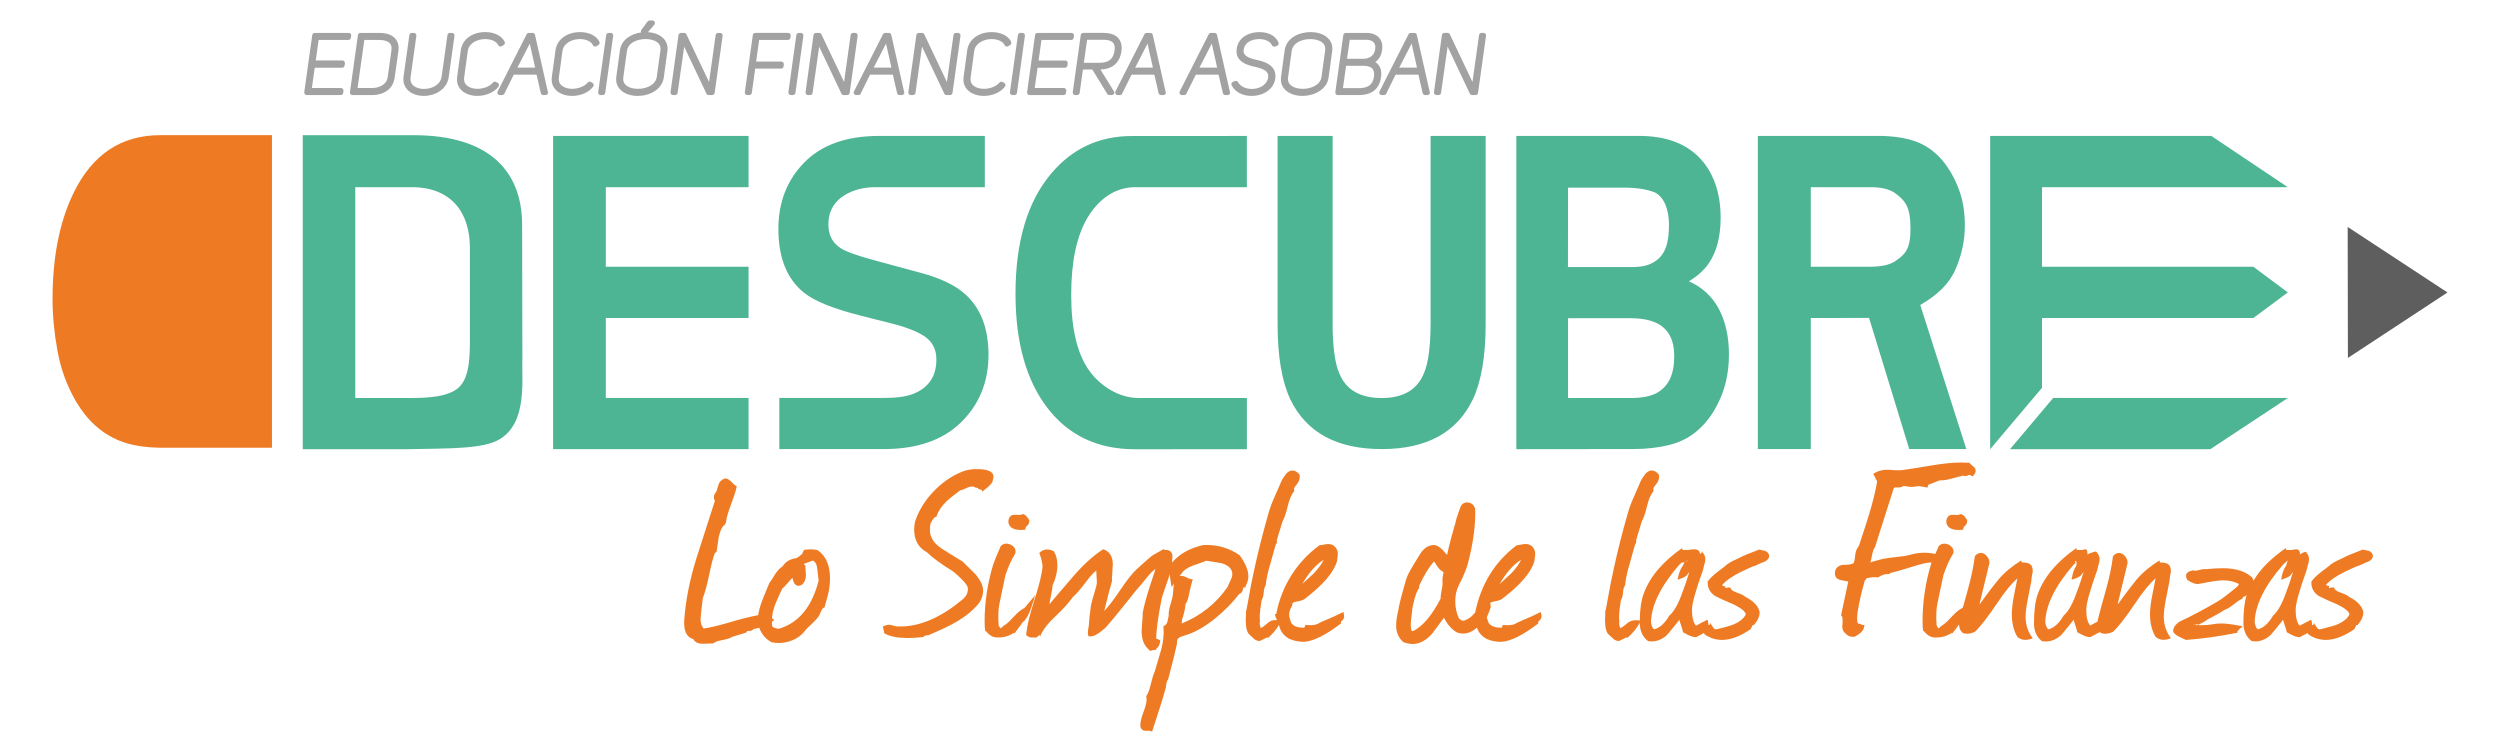
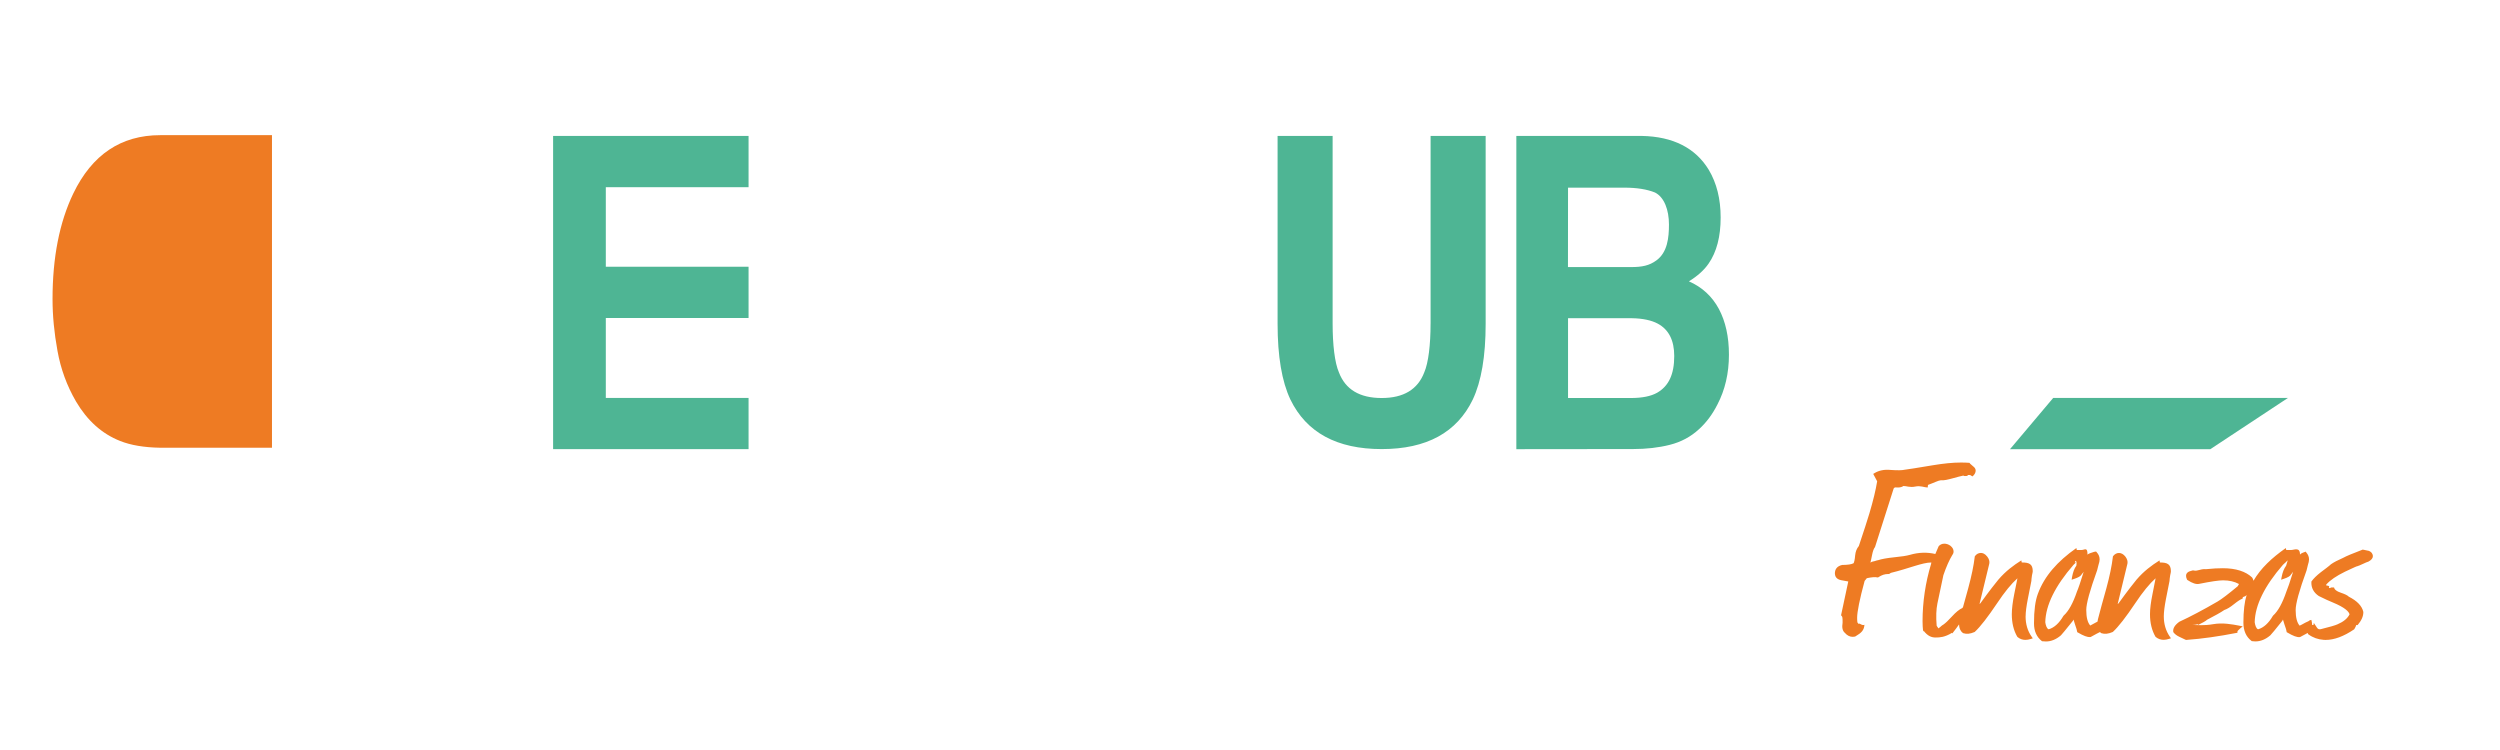
<svg xmlns="http://www.w3.org/2000/svg" width="200" height="60" viewBox="0 0 200 60">
  <g fill="#A2A2A2">
-     <path d="M27.87 3.196c.098 0 .183-.07.198-.168l.028-.16c.01-.06-.007-.12-.045-.164-.037-.045-.094-.07-.153-.07H25.18c-.1 0-.186.073-.2.172l-.64 4.57c-.007.058.01.116.05.16.036.044.092.07.15.07h2.72c.1 0 .188-.078.2-.18l.017-.163c.006-.057-.012-.114-.05-.156-.038-.043-.092-.067-.15-.067H24.95l.23-1.623h2.188c.1 0 .186-.074.2-.173l.024-.176c.008-.057-.01-.116-.047-.16-.038-.044-.094-.07-.153-.07H25.26l.23-1.643h2.38zM30.376 2.633h-1.542c-.1 0-.186.074-.2.173l-.638 4.57c-.008.058.01.116.048.16s.093.07.15.07h1.545c1.025 0 1.71-.52 1.833-1.392l.3-2.13c.057-.398-.03-.742-.247-.993-.26-.3-.693-.457-1.25-.457zm-.618 4.408h-1.152l.54-3.844h1.205c.39 0 .69.097.842.274.116.133.157.322.123.56l-.298 2.13c-.09.65-.735.88-1.26.88zM36.157 2.633h-.162c-.1 0-.186.074-.2.173l-.464 3.32c-.095.68-.797.988-1.407.988-.394 0-.74-.128-.927-.34-.135-.156-.187-.356-.152-.592l.465-3.32c.007-.058-.01-.116-.05-.16-.037-.044-.093-.07-.15-.07h-.162c-.1 0-.186.075-.2.174l-.464 3.32c-.055.392.042.743.278 1.015.293.34.784.532 1.344.532.882 0 1.847-.512 1.987-1.49l.465-3.32c.008-.06-.01-.117-.048-.16-.04-.044-.095-.07-.153-.07zM39.92 6.762c-.014-.057-.05-.106-.102-.134l-.132-.07c-.085-.047-.193-.025-.254.052-.254.325-.807.496-1.22.496-.4 0-.748-.127-.933-.34-.128-.145-.178-.33-.147-.55l.292-2.14c.083-.623.765-.95 1.394-.95.486 0 .903.194 1.038.483.025.05.07.09.126.107.056.016.116.008.165-.023l.15-.096c.087-.055.118-.166.074-.258-.23-.476-.822-.772-1.543-.772-1.056 0-1.847.584-1.966 1.454l-.29 2.14c-.05.38.042.718.273.983.292.335.782.528 1.344.528.7 0 1.35-.286 1.694-.746.034-.047.047-.108.035-.165zM42.8 2.79c-.02-.092-.1-.157-.197-.157h-.293c-.075 0-.145.042-.18.11l-2.315 4.57c-.032.063-.03.138.008.197.036.06.1.096.17.096h.175c.076 0 .145-.043.18-.112l.752-1.52h1.827l.337 1.476c.02.092.102.157.196.157h.186c.11 0 .2-.09.2-.202 0-.037-.01-.073-.027-.103L42.8 2.79zm-1.407 2.62l.987-1.92.432 1.92h-1.42zM47.95 3.34c-.275-.57-.978-.772-1.543-.772-1.057 0-1.847.584-1.967 1.454l-.293 2.14c-.05.38.044.72.275.983.292.335.784.528 1.347.528.695 0 1.342-.286 1.69-.746.034-.046.048-.106.035-.163-.012-.057-.048-.107-.1-.135l-.126-.072c-.088-.048-.196-.027-.257.052-.255.325-.81.496-1.223.496-.398 0-.747-.127-.932-.34-.127-.145-.177-.33-.148-.55l.29-2.14c.086-.623.765-.95 1.394-.95.487 0 .904.194 1.04.482.022.053.068.092.123.108.056.017.114.008.164-.022l.156-.096c.09-.053.12-.166.075-.258zM48.857 2.633h-.163c-.1 0-.186.074-.2.173l-.638 4.57c-.007.058.01.116.048.16s.094.07.152.07h.16c.1 0 .186-.075.2-.174l.64-4.57c.008-.06-.01-.117-.047-.16-.04-.044-.095-.07-.153-.07zM51.838 2.573l.51-.603c.05-.06.06-.144.028-.215-.033-.07-.104-.116-.182-.116h-.225c-.064 0-.124.03-.162.08l-.497.666c-.045.06-.052.14-.02.21-.794.11-1.58.57-1.697 1.435l-.29 2.116c-.05.374.044.71.274.975.306.35.83.553 1.442.553.934 0 1.95-.506 2.083-1.47l.29-2.117c.05-.37-.044-.704-.272-.966-.277-.32-.738-.513-1.282-.547zm-.8 4.533c-.448 0-.832-.135-1.028-.36-.128-.146-.177-.33-.147-.546l.29-2.114c.097-.702.86-.956 1.487-.96.465 0 .858.133 1.052.356.127.145.173.324.142.548l-.29 2.116c-.09.66-.844.96-1.506.96zM57.612 2.633h-.16c-.1 0-.186.074-.2.173l-.528 3.754-1.81-3.813c-.032-.07-.103-.114-.18-.114h-.254c-.1 0-.186.074-.2.173l-.638 4.57c-.008.058.01.116.048.16s.094.07.15.07h.17c.1 0 .187-.075.2-.174l.525-3.7 1.778 3.757c.033.07.104.114.18.114h.28c.1 0 .185-.074.2-.173l.638-4.57c.01-.058-.007-.116-.047-.16-.037-.042-.093-.067-.15-.067zM64.07 2.633h-.16c-.102 0-.187.074-.202.173l-.637 4.57c-.007.058.01.116.05.16.037.044.093.07.15.07h.162c.1 0 .186-.075.2-.174l.64-4.57c.007-.06-.01-.117-.048-.16-.04-.044-.094-.07-.153-.07zM63.033 3.196c.1 0 .185-.074.2-.174l.022-.16c.007-.058-.01-.117-.05-.16-.037-.044-.093-.07-.15-.07h-2.63c-.102 0-.187.075-.2.174l-.64 4.57c-.01.058.01.116.046.16.04.044.095.07.152.07h.162c.1 0 .185-.075.2-.174l.272-1.943h2.072c.104 0 .19-.08.2-.183l.016-.162c.005-.056-.014-.112-.05-.154-.04-.04-.094-.065-.15-.065H60.49l.243-1.73h2.3zM68.562 2.702c-.037-.044-.093-.07-.15-.07h-.162c-.1 0-.186.075-.2.174l-.525 3.754-1.81-3.812c-.033-.07-.104-.114-.182-.114h-.253c-.1 0-.186.074-.2.173l-.637 4.57c-.007.058.01.116.05.16.037.044.092.07.15.07h.165c.1 0 .186-.075.2-.174l.526-3.7 1.78 3.758c.032.07.103.116.18.116h.28c.1 0 .185-.074.2-.173l.638-4.57c.006-.06-.01-.117-.05-.16zM71.303 2.79c-.02-.092-.102-.157-.196-.157h-.29c-.076 0-.146.042-.18.11l-2.32 4.57c-.032.063-.03.138.008.197.036.06.1.096.172.096h.176c.076 0 .145-.044.18-.112l.75-1.52h1.826l.34 1.476c.02.09.1.156.194.156h.182c.112 0 .202-.09.202-.202 0-.037-.01-.073-.028-.102L71.303 2.79zm-1.41 2.62l.99-1.922.43 1.922h-1.42zM76.638 2.633h-.16c-.1 0-.186.074-.2.173l-.526 3.754-1.81-3.813c-.033-.07-.104-.114-.18-.114h-.253c-.1 0-.186.074-.2.173l-.64 4.57c-.007.058.01.116.05.16.037.044.093.07.15.07h.168c.1 0 .186-.075.2-.174l.523-3.7 1.782 3.758c.032.07.103.115.18.115H76c.1 0 .186-.074.2-.173l.64-4.57c.006-.06-.01-.117-.05-.16-.037-.044-.093-.07-.152-.07zM80.89 3.34c-.276-.57-.978-.772-1.544-.772-1.056 0-1.847.584-1.97 1.454l-.288 2.14c-.05.38.042.72.274.984.293.335.783.527 1.346.527.698 0 1.346-.286 1.69-.746.036-.046.048-.105.036-.163-.012-.057-.048-.106-.1-.134l-.126-.07c-.087-.05-.197-.027-.258.05-.254.325-.808.496-1.225.496-.4 0-.748-.127-.933-.34-.127-.146-.176-.33-.144-.55l.292-2.14c.085-.623.765-.95 1.393-.95.488 0 .905.194 1.037.482.024.052.07.092.126.108.053.017.114.008.164-.022l.155-.096c.087-.053.12-.165.074-.258zM81.794 2.633h-.16c-.102 0-.186.074-.2.173l-.64 4.57c-.007.058.01.116.05.16.037.044.093.07.15.07h.163c.1 0 .186-.075.2-.174l.636-4.57c.007-.06-.01-.117-.05-.16-.037-.044-.09-.07-.15-.07zM85.694 3.196c.1 0 .182-.07.2-.168l.027-.16c.01-.06-.006-.12-.046-.164-.037-.045-.094-.07-.153-.07h-2.718c-.1 0-.186.073-.2.172l-.636 4.57c-.008.058.01.116.047.16.04.044.094.07.152.07h2.718c.102 0 .188-.078.2-.18l.02-.16c.007-.058-.012-.115-.05-.158-.04-.043-.094-.067-.15-.067h-2.328l.23-1.622h2.187c.1 0 .184-.073.2-.172l.024-.176c.01-.058-.008-.117-.046-.16-.038-.045-.094-.07-.152-.07h-2.132l.23-1.644h2.378zM89.716 4.097c.054-.446-.032-.8-.255-1.05-.243-.275-.644-.415-1.188-.415H86.66c-.1 0-.187.074-.2.173l-.64 4.57c-.007.058.01.116.05.16.036.044.092.07.15.07h.154c.1 0 .186-.075.2-.175l.26-1.865h.752l1.193 1.943c.035.06.1.096.17.096h.198c.11 0 .202-.09.202-.202 0-.06-.026-.114-.068-.15l-1.044-1.69c.967-.033 1.546-.537 1.678-1.465zm-1.773.926h-1.235l.26-1.84h1.34c.355 0 .603.08.737.235.12.136.16.35.12.63-.1.683-.465.975-1.222.975zM92.22 2.79c-.02-.092-.102-.157-.196-.157h-.29c-.075 0-.145.042-.18.11l-2.317 4.57c-.032.063-.028.138.008.197.036.06.102.096.17.096h.176c.077 0 .148-.043.18-.112l.754-1.52h1.824l.337 1.476c.022.092.104.157.197.157h.184c.112 0 .202-.09.202-.202 0-.037-.01-.073-.03-.103L92.222 2.79zm-1.406 2.62l.988-1.92.43 1.92h-1.418zM97.363 2.79c-.022-.092-.103-.157-.197-.157h-.29c-.076 0-.146.042-.18.11l-2.316 4.57c-.032.063-.03.138.008.197.036.06.1.096.17.096h.174c.076 0 .146-.043.18-.112l.752-1.52h1.823l.343 1.476c.02.09.1.156.195.156h.183c.11 0 .202-.09.202-.202 0-.037-.012-.073-.03-.103l-1.017-4.51zm-1.41 2.62l.99-1.922.428 1.922h-1.418zM100.77 2.568c-.978 0-1.695.502-1.825 1.276-.213 1.147.993 1.403 1.445 1.5.89.2 1.154.44 1.05.943-.17.61-.805.828-1.296.828-.502 0-.91-.202-1.096-.54-.048-.093-.158-.13-.252-.093l-.163.066c-.053.02-.092.064-.113.117-.02.053-.014.112.012.163.277.53.868.844 1.58.844.97 0 1.732-.52 1.895-1.29.07-.34.026-.638-.136-.884-.29-.445-.902-.615-1.336-.705-.518-.106-.847-.263-.978-.466-.072-.11-.09-.242-.052-.406.15-.736.987-.794 1.24-.794.382 0 .846.128 1.006.487.04.096.152.143.252.108l.16-.057c.053-.02.096-.06.117-.11.02-.052.02-.11-.002-.162-.238-.53-.772-.822-1.508-.822zM104.853 2.568c-.935 0-1.94.453-2.08 1.464l-.29 2.114c-.05.373.044.71.273.974.306.35.832.553 1.442.553.935 0 1.953-.505 2.088-1.47l.29-2.117c.05-.37-.045-.704-.273-.966-.307-.35-.835-.552-1.45-.552zm-.634 4.538c-.447 0-.833-.135-1.03-.36-.126-.145-.175-.33-.145-.545l.29-2.113c.097-.702.86-.956 1.484-.96.464 0 .856.133 1.052.356.126.145.172.324.142.55l-.29 2.113c-.09.66-.844.96-1.505.96zM110.025 4.96c.318-.223.483-.532.546-.99.056-.375-.025-.7-.232-.94-.222-.257-.58-.397-1.006-.397h-1.668c-.1 0-.187.074-.2.173l-.64 4.57c-.01.058.008.116.046.16s.094.07.15.07h1.67c1.04 0 1.64-.467 1.785-1.39.093-.582-.06-1.003-.45-1.255zm-1.31 2.092h-1.28l.252-1.79h1.353c.368 0 .622.08.76.24.118.14.157.357.113.65-.082.605-.46.9-1.198.9zm.6-3.868c.26 0 .468.076.588.214.108.126.147.302.115.525-.1.68-.655.782-.976.782h-1.278l.215-1.52h1.335zM113.346 2.79c-.022-.092-.102-.157-.196-.157h-.29c-.077 0-.146.042-.18.11l-2.318 4.57c-.032.063-.03.138.008.197.036.06.1.096.172.096h.176c.076 0 .146-.044.18-.112l.75-1.52h1.827l.338 1.476c.02.092.103.157.196.157h.185c.11 0 .2-.09.2-.202 0-.037-.01-.073-.027-.103l-1.022-4.512zm-1.408 2.62l.99-1.92.432 1.92h-1.422zM118.837 2.702c-.038-.044-.095-.07-.15-.07h-.164c-.1 0-.186.075-.2.174l-.525 3.753-1.81-3.813c-.034-.07-.103-.114-.18-.114h-.255c-.1 0-.186.074-.2.173l-.637 4.57c-.008.058.01.116.05.16.036.044.093.07.15.07h.17c.1 0 .183-.075.198-.174l.525-3.7 1.776 3.758c.033.07.104.115.183.115h.276c.1 0 .186-.074.2-.173l.638-4.57c.01-.058-.008-.116-.047-.16z" />
-   </g>
+     </g>
  <path fill="#EE7B23" d="M5.863 15.48c-1.11 2.307-1.66 5.124-1.66 8.447 0 1.312.13 2.694.395 4.14.26 1.45.754 2.795 1.476 4.04.902 1.535 2.078 2.595 3.534 3.17.854.34 1.92.52 3.21.542h8.94V10.813h-8.94c-3.135 0-5.453 1.555-6.955 4.666z" />
  <path fill="#4EB594" d="M114.445 25.893c0 1.675-.17 3.127-.505 3.9-.523 1.366-1.658 2.048-3.405 2.048-1.758 0-2.9-.68-3.42-2.048-.338-.77-.505-2.224-.505-3.9V10.876h-4.403v15.03c0 2.592.34 4.61 1.024 6.054 1.284 2.645 3.72 3.967 7.305 3.967 3.584 0 6.014-1.322 7.288-3.968.682-1.445 1.028-3.463 1.028-6.056v-15.03h-4.405v15.02zM135.112 22.508c.697-.43 1.225-.906 1.58-1.426.64-.927.96-2.153.96-3.683 0-1.482-.318-2.755-.952-3.815-1.053-1.733-2.845-2.666-5.373-2.71h-10.02v25.06l9.343-.01c1.05 0 2.03-.11 2.93-.337.898-.224 1.682-.644 2.344-1.256.584-.53 1.075-1.19 1.467-1.966.616-1.177.924-2.508.924-3.99 0-1.435-.27-2.657-.806-3.663-.542-1.006-1.338-1.74-2.396-2.205zm-9.67-7.496h4.51c.992 0 1.81.13 2.45.39.74.375 1.115 1.395 1.115 2.558 0 1.052-.118 2.232-1.01 2.876-.565.41-1.13.53-2.03.53h-5.04l.006-6.354zm7.135 16.404c-.5.282-1.203.425-2.102.425h-5.032v-6.384h5.1c.89.013 1.584.17 2.076.433.877.47 1.32 1.333 1.32 2.59 0 1.487-.454 2.41-1.363 2.936zM44.248 35.928h15.637v-4.094h-11.42V25.44h11.42v-4.1h-11.42v-6.365h11.42v-4.1H44.248" />
-   <path fill="#5E5E5E" d="M187.814 18.155l.018 10.48 7.966-5.237" />
-   <path fill="#4EB594" d="M156.44 21.547c.5-1.15.748-2.314.748-3.503 0-.985-.13-1.86-.386-2.63-.254-.768-.604-1.47-1.043-2.102-.53-.77-1.177-1.354-1.942-1.75-.764-.395-1.853-.653-3.268-.688h-9.92v25.053h4.235V25.44l4.662-.005 3.214 10.492h4.567l-3.687-11.53c1.363-.777 2.324-1.7 2.82-2.85zm-4.832-.648c-.464.308-1.135.44-2.06.44h-4.685v-6.365h4.78c.89 0 1.56.17 2.005.506.792.597 1.19 1.087 1.19 2.824 0 1.61-.408 2.048-1.23 2.595zM73.654 21.825l-3.632-.982c-1.403-.374-2.317-.702-2.75-.98-.67-.417-1.002-1.053-1.002-1.9 0-.92.337-1.638 1.016-2.155.683-.515 1.603-.834 2.743-.834h8.758v-4.1H70.31c-2.638 0-4.633.747-5.995 2.152-1.364 1.405-2.045 3.17-2.045 5.29 0 2.327.696 4.037 2.09 5.13.822.655 2.332 1.258 4.536 1.817l2.24.565c1.31.322 2.267.69 2.868 1.11.605.427.907 1.033.907 1.814 0 1.344-.614 2.262-1.846 2.755-.65.255-1.468.33-2.51.33h-8.21v4.09H70.7c2.663 0 4.73-.716 6.186-2.144 1.46-1.432 2.194-3.233 2.194-5.398 0-2.112-.618-3.727-1.852-4.838-.793-.722-1.986-1.295-3.574-1.722zM33.07 10.814h-8.85v25.124l8.33-.002c3.444-.067 6.124-.007 7.44-.806 2.233-1.358 1.73-4.772 1.8-6.496 0 0-.02-9.304-.02-10.64.002-4.098-2.404-7.18-8.7-7.18zm4.522 16.114c0 1.484 0 3.132-.81 3.99-.81.856-2.662.92-3.85.92h-4.51V14.974h4.51c3.21 0 4.66 2.078 4.66 4.842v7.11zM84.135 13.835c-1.93 2.26-2.895 5.484-2.895 9.665 0 3.865.848 6.908 2.546 9.125 1.698 2.21 4.03 3.315 7 3.315 2.395 0 8.965-.004 8.965-.004v-4.098h-8.695c-1.454 0-2.997-.886-3.943-2.223-.944-1.338-1.417-3.347-1.417-6.034 0-2.683.45-4.758 1.342-6.228.898-1.466 2.213-2.376 3.762-2.376h8.95v-4.1s-5.734.005-9.204.005c-2.593 0-4.732.986-6.41 2.955zM163.362 31.023V25.44h16.908l2.756-2.046-2.756-2.054h-16.908v-6.365h19.664l-6.12-4.1h-17.693v25.062" />
  <path fill="#4EB594" d="M160.798 35.937h16.024l6.21-4.1h-18.778" />
  <g fill="#EE7B23">
-     <path d="M65.45 44.038l-.034-.017c-.236-.076-.54-.095-1.013-.047l-.055.005-.033.045c-.082.11-.126.203-.134.282-.356.332-.514.362-.57.367l-.026-.005-.025.006c-.43.09-.753.307-.96.642-.21.126-.412.34-.605.64-.18.315-.334.55-.446.683l-.218.525c-.154.388-.278.697-.374.93-.152.402-.244.768-.308 1.123-.628.112-1.408.308-2.366.595-.84.248-1.508.404-1.99.467-.204-.217-.28-.55-.23-.99.066-.657.127-1.183.166-1.452.168-.416.336-1.032.5-1.832.173-.834.316-1.39.45-1.743l.145-.12.178-1.19c.108-.464.24-.772.398-.903l.1-.08v-.017c0-.065.108-.153.084-.245.048-.333.19-.79.4-1.357.23-.613.377-1.058.437-1.36l.02-.082-.07-.046c-.114-.075-.148-.104-.15-.104l-.023-.033c-.384-.405-.56-.452-.66-.452l-.037.005c-.27.082-.45.254-.52.494-.093.295-.146.466-.168.545-.137.16-.207.32-.207.476 0 .1.03.186.09.256-.66 2.048-1.153 3.59-1.485 4.624-.524 1.694-.85 3.32-.965 4.833-.077.925.164 1.47.716 1.625.1.18.307.368.743.368.262 0 .536-.008.815-.023l.04-.003.03-.024c.088-.07.28-.17.71-.247.373-.07.634-.155.795-.262.853-.25 1.015-.307 1.063-.325l.043-.018.02-.042c.038-.075.073-.08.065-.082l.268-.002c.063-.014.152-.053.235-.156.135-.01.287-.05.447-.1.207.546.542.938 1.003 1.164l.033.01c.18.034.365.05.552.05.06 0 .118 0 .183-.005.88-.09 1.556-.468 1.994-1.102.48-.437.8-.764.964-.986.024-.023.064-.062.226-.457.06-.146.135-.24.22-.28l.052-.025.016-.054c.214-.74.33-1.208.363-1.475.04-.278.058-.538.058-.79 0-1.03-.32-1.777-.95-2.222zm-3.688 5.43c.018-.29.07-.584.177-.89.012-.065.1-.338.634-1.476.11-.09.285-.272.52-.547.128-.157.23-.258.31-.324.046.266.16.633.47.633l.044-.003c.084-.016.173-.05.257-.1l.025-.02c.184-.187.277-.43.277-.73-.017-.308-.032-.54-.044-.704l-.003-.04-.13-.154.743-.27c.18.103.287.28.324.536.04.314.084.67.125 1.065-.526 2.094-1.597 3.392-3.185 3.857-.258-.023-.438-.088-.523-.187-.02-.12-.026-.25-.03-.385.015-.01.028-.015.043-.024l.158-.096-.193-.14zM74.836 41.356l.068-.014.024-.065c.15-.414.414-.803.78-1.155.188-.187.567-.493 1.1-.888.13-.023.306-.09.538-.203.273-.132.437-.102.525-.102.055 0 .106.072.154.072h.002c.22 0 .36.257.503.162l.052.17.147-.124c.354-.262.573-.483.667-.662l.015-.062c0-.023.014-.084.03-.15.024-.088.037-.155.037-.2 0-.605-1.015-.605-1.348-.605-.435 0-.826.067-1.16.204-.863.356-1.638.895-2.304 1.602-.675.707-1.166 1.508-1.463 2.394-.047.217-.07.425-.07.62 0 .854.34 1.47 1.013 1.825.47.454 1.184.978 2.11 1.546.863.72 1.108 1.09 1.16 1.26.066.375-.083.708-.457 1.016-1.703 1.405-3.35 2.118-4.895 2.118l-.244-.003c-.08.01-.188-.005-.323-.05-.17-.057-.29-.083-.376-.083-.116 0-.246.032-.398.1l-.094.04.12.55.05.027c.43.23 1.046.346 1.83.346.325 0 .708-.022 1.17-.07l.037-.003.03-.023c.12-.096.242-.133.365-.125l.033.003.03-.013c1.02-.437 1.76-.792 2.2-1.056.798-.46 1.428-.985 1.88-1.575.184-.313.277-.62.277-.915 0-.395-.2-.834-.605-1.315-.044-.042-.378-.375-1.027-1.02-.91-.55-1.44-.88-1.72-1.07-.61-.41-.906-.892-.906-1.468 0-.162.02-.344.053-.513.22-.456.355-.516.39-.524zM81.655 42.396c.083 0 .173-.004.27-.012l.09-.008.02-.088c.026-.106.046-.146.04-.147l.08-.054c.142-.143.206-.294.19-.45l-.02-.053c-.152-.25-.29-.39-.435-.444l-.043-.017-.043.016c-.103.036-.184.056-.235.056-.313-.013-.464-.018-.577.008-.147.056-.323.196-.322.567.035.287.234.626.985.626zM82.818 47.618l-.872 1.028c-.243.112-.52.34-.824.673-.3.326-.526.54-.688.65-.046.02-.118.065-.268.204-.06.057-.1.085-.123.1-.092-.12-.132-.198-.15-.24-.054-.705-.03-1.298.067-1.76l.474-2.258c.236-.693.475-1.228.728-1.63.057-.08.086-.17.086-.268 0-.173-.08-.32-.245-.454-.326-.24-.717-.23-.934.02l-.02.03c-.328.744-.522 1.22-.595 1.458-.454 1.49-.685 3.024-.685 4.557 0 .257.016.527.047.802l.004.033.02-.122c.348.46.664.557.97.557h.037c.29 0 .708-.02 1.28-.372l.034.043c.322-.43.523-.68.65-.89.295-.206.56-.704.833-1.603l.175-.56zm-2.972 3.552v.004-.004z" />
-     <path d="M99.184 44.438l-.03-.03c-.785-.54-1.673-.812-2.64-.812-.078 0-.155.002-.255.008-1.11.25-1.94.734-2.503 1.412.03-.256.05-.507.03-.733l-.005.072c-.13-.378-.398-.355-.6-.355h-.033l-.03-.085c-.49.284-.816.436-1 .576-.118.102-.48.405-1.162 1.025-.342.312-.808.893-1.383 1.755-.478.712-.884 1.238-1.234 1.61.257-1.067.46-1.845.616-2.365l.007-.025-.002-.025c-.013-.153-.006-.37.023-.634.027-.352.042-.577.042-.683 0-.61-.24-1.01-.712-1.19l-.06-.024-.053.037c-.795.53-1.59 1.26-2.363 2.164-.848.98-1.456 1.69-1.88 2.204.014-.162.047-.354.1-.576.09-.412.138-.71.142-.907.26-.575.393-1.122.393-1.623 0-.46-.095-.836-.282-1.117l-.02-.03-.033-.015c-.41-.182-.768-.144-1.05.105l-.066.058.032.08c.127.33.206.672.233.995-.044.577-.263 1.48-.65 2.683-.367 1.13-.588 2.05-.66 2.735l-.007.072.06.057c.122.087.256.146.398.146h.328c.05 0 .09-.03.245-.18.01-.01.02-.024.026-.03l.063.107.103-.213c.208-.42.588-.887 1.128-1.386.622-.588 1.087-1.104 1.386-1.535.244-.202.583-.592 1.035-1.19.32-.433.602-.748.843-.94.002.047.003.095.003.142 0 .062.004.19.02.38.014.187.024.336.024.44-.018.193-.052.354-.106.497-.213.706-.332 1.142-.376 1.378-.103.774-.15 1.23-.15 1.435 0 .066-.05.345-.065.437-.034.195-.033.35.003.474l.02.074.078.014c.268.047.647-.138 1.147-.572.132-.102.374-.37.785-.872.774-.946 1.385-1.704 1.81-2.244.197-.212.484-.554.902-1.078.173-.228.385-.435.63-.615.004 0 .006-.002.01-.003-.115.37-.276.863-.478 1.46-.253.798-.435 1.472-.544 2.03 0 .18-.014.437-.04.74-.03.32-.046.584-.046.767 0 .632.19 1.118.568 1.447l.057.05.07.06c.364-.14.428-.074.415-.074h.038l.03-.11c.164-.107.26-.315.297-.544l.015-.118-.09-.05c-.092-.04-.166-.072-.232-.087-.01-.585.13-1.637.418-3.127.018-.117.134-.52.584-1.774.03-.093.04-.174.064-.264.024.182.057.412.107.724l.05.317.178-.268c.005-.01.01-.018.017-.025-.012.057-.02.117-.026.18-.067.725-.067.764-.066.764-.017.127-.087.406-.192.76-.106.34-.152.627-.138.88-.042.172-.077.334-.104.48-.05.167-.125.27-.233.31l-.086.034.008.093c.044.577-.02 1.188-.19 1.81l-.515 1.75c-.092.173-.196.504-.318 1.014-.097.42-.208.72-.33.897l-.03.042.01.05c.013.08.02.16.02.24 0 .212-.085.547-.252.994-.182.47-.266.852-.25 1.132l.006.033c.095.283.275.327.424.324.275 0 .36.007.388.012l.12.063.047-.14c.5-1.503.852-2.638 1.052-3.392.053-.468.13-.593.162-.625l.023-.023.008-.03c.33-1.23.565-2.18.702-2.823l.004-.02v-.02c-.033-.284.078-.392.167-.45.07-.05.25-.12.527-.203.72-.21 1.52-.667 2.382-1.356.77-.638 1.39-1.27 1.895-1.933.17-.055.237-.168.265-.257.03-.093.052-.146.072-.27.005-.028.007.002.075.002h.073l.036-.11c.143-.253.214-.54.214-.803 0-.45-.222-1.006-.68-1.65zm-3.732.802c.716-.243.96-.337 1.054-.382.39.057.792.123 1.188.188.6.174.892.47.892.904 0 .125-.054.297-.162.512-.118.24-.178.38-.2.466-.917 1.34-2.158 2.333-3.69 2.954.02-.12.027-.218.022-.288.18-.535.272-.948.28-1.26.136-.17.235-.466.304-.89.12-.53.197-.84.237-.947l.05-.133-.138-.033c-.137-.03-.207-.06-.23-.072-.294-.167-.522-.224-.7-.175.16-.174.217-.257.242-.308.163-.206.45-.386.85-.535zM107.465 48.956l-.14.072c-.916.468-1.554.66-1.934.894-.39.153-.697.078-.913.078h-.042l-.088.22c-.486-.01-.83-.083-1.05-.382-.133-.37-.16-.492-.162-.572-.024-.25.052-.506.227-.8l.02-.025-.002-.033c-.01-.11.014-.217.225-.256.41-.073.663-.15.775-.24 1.475-1.135 2.317-2.113 2.582-3.02.013-.176.034-.35.066-.553 0-.268-.092-.483-.274-.64-.18-.154-.418-.21-.682-.158-.28.042-.452.072-.508.085l-.047.022c-1.752 1.31-2.965 3.15-3.42 5.47l-.097.015v.018c0 .168.125.317.144.457-.242-.008-.4.02-.54.1-.058.025-.132.092-.446.347-.11.094-.206.158-.303.19-.104-.298-.084-.45-.064-.518l.013-.03-.006-.033c-.038-.16-.044-.575.13-1.648.088-.126.144-.33.17-.62.024-.323.09-.47.14-.535l.02-.028.005-.036c.038-.443.152-.986.34-1.613.29-1.026.42-1.48.453-1.61.113-.13.114-.256.084-.352.213-.704.37-1.214.458-1.504.137-.227.277-.64.43-1.26.12-.51.282-.89.477-1.13l.04-.05-.017-.062c-.032-.116.016-.24.148-.384.24-.274.34-.553.292-.828l-.006-.033-.02-.027c-.358-.42-.77-.384-1.07-.015-.23.304-.37.545-.424.715-.02.032-.102.222-.443 1.013-.242.53-.416.994-.53 1.417-.452 1.583-.836 3.1-1.14 4.507-.157.688-.32 1.532-.502 2.583-.1.597-.14.686-.14.69l-.012.043c-.015.27-.023.518-.023.73 0 .465.062.8.197 1.03.04.057.207.22.517.496.136.084.262.126.374.126.075 0 .18-.08.346-.148.147-.063.236-.128.285-.128h.048l.035.02c.344-.306.62-.634.86-1.024.03.125.06.25.1.336.13.317.368.58.723.775.364.153.74.235 1.115.235h.104c.73-.062 1.666-.528 2.862-1.424l.06-.044-.012-.074c-.01-.07.01-.082.052-.112l.062-.063c.096-.092.146-.205.146-.326 0-.054-.01-.115-.026-.187l-.04-.157zm-3.28-2.238c.49-.867 1.056-1.512 1.683-1.92.004.002.008.006.012.01-.136.3-.395.656-.765 1.052l-.41.377c-.177.16-.353.325-.52.48zM123.256 48.958l-.138.07c-.906.462-1.545.655-1.932.894-.39.153-.697.078-.916.078h-.042l-.087.22c-.484-.01-.83-.083-1.05-.383-.093-.26-.13-.37-.148-.465v.018c.12-.284.27-.645.31-.79l.005-.03c0-.103-.016-.214-.04-.33.034-.04.086-.072.18-.09.615-.11.738-.21.775-.242 1.478-1.135 2.32-2.114 2.58-3.017.014-.17.036-.348.066-.555 0-.27-.092-.484-.272-.642-.183-.153-.42-.21-.68-.157-.28.043-.45.073-.51.086l-.048.022c-1.722 1.29-2.827 3.09-3.294 5.347l-.13.154c-.198.213-.396.357-.607.44-.223.14-.412.048-.565-.126-.193-.404-.292-.862-.292-1.36 0-.487.098-.923.29-1.297.35-.673.587-1.238.71-1.68.438-1.663.638-3.148.593-4.416l-.008-.04c-.117-.31-.346-.474-.66-.474-.208 0-.375.105-.49.32-.36.965-.397 1.173-.4 1.24-.32 1.083-.55 1.97-.69 2.644l-.006-.01c-.426-.528-.765-.786-1.037-.786-.44 0-.815.24-1.113.715l-.546.897c-.31.498-.506.89-.58 1.164-.362 1.235-.577 2.087-.635 2.518-.106.43-.158.803-.158 1.145 0 .542.19.984.564 1.317l.04.023c.25.09.492.137.72.137.55 0 1.074-.278 1.566-.836.308-.425.62-.848.94-1.27.254.536.596.93 1.033 1.182.53.198 1.04.085 1.568-.35l.037-.034c.016.047.03.096.048.136.125.317.364.575.722.77.36.154.736.232 1.114.232.032 0 .064 0 .103-.002.734-.062 1.67-.528 2.862-1.425l.057-.043-.01-.072c-.008-.073.016-.088.054-.115l.063-.063c.097-.092.148-.205.148-.327 0-.06-.008-.123-.025-.19l-.04-.15zm-3.282-2.237c.49-.866 1.056-1.512 1.687-1.924.005.004.01.007.012.01-.134.302-.393.657-.765 1.054l-.933.86zm-4.57-.187c0 .246-.012.342-.02.38-.102.532-.143.826-.135.98-.7 1.347-1.44 2.217-2.196 2.59-.096-.004-.13-.02-.135-.02-.04-.158-.06-.326-.06-.513 0-.112.04-.54.148-1.393.21-.985.386-1.346.495-1.476l.025-.028.024-.236c.373-.8.764-1.436 1.162-1.898.05.045.096.106.14.186l.11.172c.146.23.323.396.526.49-.108.494-.105.674-.085.767zM141.196 44.066l-.032-.007c-.018-.004-.07-.016-.16-.034l-.277-.06-.034.014c-.793.3-1.306.516-1.516.635-.455.2-.776.37-1 .528-.093.095-.358.304-.793.623-.348.273-.592.51-.746.728l-.02.03-.003.037c-.018.466.178.84.594 1.12.48.24.83.4 1.1.507 1.026.424 1.31.75 1.358.958-.166.335-.482.597-.968.802-.13.06-.47.174-1.332.386-.136.03-.23-.002-.307-.124-.102-.153-.183-.276-.246-.374-.003-.056-.005.106-.016.048l-.02.116h-.105c-.005 0-.014-.215-.02-.215l-.045-.194-.117.028c-.05.035-.075.042-.112.077-.067.033-.148.06-.25.117-.258.147-.387.208-.452.238-.212-.235-.32-.66-.32-1.254 0-.508.293-1.568.873-3.168.013-.073.048-.217.102-.42.062-.18.095-.333.095-.456 0-.205-.074-.39-.226-.567l-.054-.064.11.028c-.203.072-.256.15-.256.25v-.04c0-.625-.774-.358-1.01-.358h-.388l-.032-.157c-1.53 1.077-2.567 2.25-3.082 3.665-.193.51-.294 1.208-.308 2.148l-.064-.028c-.313-.03-.553-.005-.72.09-.05.02-.143.073-.465.34-.114.095-.22.155-.318.187-.103-.3-.09-.452-.068-.517l.01-.034-.01-.034c-.055-.223-.013-.777.126-1.646.095-.13.15-.333.17-.622.023-.318.09-.466.143-.533l.022-.03.004-.036c.04-.457.153-1 .34-1.613.264-.938.413-1.475.45-1.61.115-.13.115-.256.086-.35l.453-1.505c.137-.225.278-.637.432-1.26.126-.517.286-.896.48-1.13l.04-.05-.018-.063c-.032-.115.016-.24.147-.385.25-.283.344-.554.292-.83l-.027-.057c-.36-.422-.768-.383-1.068-.015-.23.312-.374.552-.428.72-.012.022-.09.2-.236.538l-.203.47c-.235.516-.414.992-.53 1.417-.45 1.564-.83 3.08-1.137 4.506-.148.64-.31 1.46-.505 2.584-.1.583-.137.677-.14.686l-.015.05c-.014.277-.02.52-.02.73 0 .464.06.798.193 1.027.016.024.053.08.52.498.135.084.26.127.37.127.078 0 .188-.082.346-.148.148-.064.24-.13.29-.13h.05l.034.02c.393-.35.71-.728.972-1.198.006.62.22 1.114.634 1.438l.026.027.032.008c.087.013.173.02.26.02.418 0 .82-.16 1.203-.488.09-.088.356-.417.947-1.148l.017-.03c.012-.025.026-.053.043-.08.026.112.066.24.12.382.122.334.156.496.166.563l.01.06.05.03c.452.268.778.382.993.367l.05-.016c.25-.14.436-.24.593-.32l.012.047.01.043.037.026c.352.26.763.407 1.224.438.05.003.1.004.148.004.688 0 1.45-.28 2.285-.85.04-.042.085-.163.125-.236.022-.036.04-.108.048-.108h.06l.036.015c.31-.37.466-.7.463-1.06-.112-.482-.503-.882-1.16-1.218-.11-.112-.32-.21-.64-.318-.366-.118-.476-.265-.51-.324L138.43 47h-.23c-.03 0-.06.04-.09.046-.027-.014-.052-.003-.073-.008-.01-.004-.015.002-.018 0l.024-.11-.23-.06c-.01-.014-.02-.023-.034-.032.02-.035.03-.06.036-.082.308-.343.795-.675 1.487-1.015.765-.365.917-.42.932-.426l.035-.005c.1-.03.232-.086.463-.195.195-.093.34-.152.456-.187.234-.127.35-.27.348-.45-.02-.196-.136-.334-.342-.412zm-7.64 5.178l-.026.03c-.34.583-.735.942-1.18 1.07-.167-.062-.24-.35-.27-.565.026-1.36.788-2.907 2.258-4.592.115-.116.172-.162.198-.18l.173-.025c.056-.07.29-.124.29-.167v.022c0 .052-.15.067-.15.067l-.09.048c-.045.15-.12.28-.12.287-.168.22-.31.53-.388.928l-.05.21.2-.067c.34-.112.52-.224.59-.357.058-.072.11-.14.16-.207-.247.795-.427 1.326-.54 1.588-.315.923-.67 1.565-1.057 1.91zM157.373 41.634l-.017-.05c-.147-.245-.29-.39-.433-.444l-.043-.016-.044.016c-.104.037-.186.057-.236.057-.148-.006-.267-.01-.355-.01-.128 0-.175.007-.22.018-.145.054-.32.194-.32.566.033.287.23.627.98.627.083 0 .173-.004.27-.012l.087-.008.022-.085c.03-.113.05-.15.046-.15h-.002l.075-.055c.145-.146.21-.298.19-.453z" />
    <path d="M162.05 49.316c0-.345.06-.814.175-1.397.086-.464.18-.937.285-1.444 0-.067.01-.202.05-.46.04-.233.06-.207.06-.313 0-.58-.293-.703-.847-.703h-.036l-.03-.167c-.636.4-1.256.858-1.844 1.547-.217.263-.69.854-1.438 1.892-.022.023-.043.024-.063.047l.782-3.226c.038-.18-.02-.378-.165-.563-.184-.24-.375-.294-.504-.294-.186 0-.344.08-.47.244l-.02.027-.005.034c-.083.708-.254 1.53-.52 2.514-.146.52-.29 1.042-.422 1.525l-.057.066c-.244.112-.515.333-.825.674-.287.316-.52.535-.687.65-.06.025-.133.082-.265.203-.064.06-.105.086-.128.1-.103-.134-.137-.21-.144-.222-.058-.707-.037-1.306.062-1.777l.477-2.257c.228-.67.474-1.222.72-1.625.063-.08.095-.17.095-.27 0-.17-.08-.317-.245-.454-.312-.236-.714-.23-.935.017l-.02.032c-.1.227-.185.423-.26.604-.642-.152-1.317-.14-2.04.07-.257.073-.676.138-1.246.193-.58.06-1.01.137-1.308.237-.068-.004-.196.067-.42.107-.076.01-.14.073-.19.073h-.005c.043 0 .095-.382.154-.625.054-.27.13-.493.23-.61l1.493-4.686c.062-.084.122-.09.162-.09.017 0 .034.01.077.01h.13c.168 0 .307-.047.413-.12.214-.006.523.138.944.046.422-.092.746.074.97.074h.026l.024-.205c.48-.172.826-.36 1.034-.374.244.03.57-.055.96-.16.275-.07.648-.184.83-.213.087.062.185.028.292.028.037 0 .075-.075.092-.075h.132c.06 0 .1.058.142.068l.068.044.05-.035c.142-.138.214-.277.214-.43 0-.135-.074-.25-.22-.355-.197-.164-.232-.204-.234-.206l-.032-.057-.066-.006c-.186-.014-.39-.02-.64-.02-.627 0-1.384.074-2.252.22-1.293.215-2.026.334-2.215.352-.217.053-.61.06-1.14.02-.513-.05-.944.04-1.297.256l-.1.062.315.59c-.112.696-.315 1.536-.62 2.566-.158.53-.443 1.41-.846 2.613-.167.196-.266.448-.295.753-.03.37-.083.543-.124.622-.156.09-.456.136-.916.14-.396.088-.597.336-.58.72.016.185.113.42.495.497.19.04.383.076.575.104l-.563 2.64-.016.067.048.048c.05.05.074.146.074.28l.002.266c-.066.38-.002.654.177.804.185.215.396.324.63.324.06 0 .122-.008.184-.02l.035-.016c.47-.284.714-.472.728-1.012v.1h-.127c-.146 0-.278-.18-.383-.09-.002 0-.014-.11-.058-.105-.016-.102-.022-.267-.022-.386 0-.47.2-1.48.598-2.942l.176-.22c.386-.082.652-.106.845-.065l.052.007.044-.03c.25-.165.498-.247.76-.247l.077.002.147-.094c1.435-.346 2.514-.83 3.234-.83h.003c-.006 0-.016.1-.02.116-.453 1.495-.683 3.057-.683 4.585 0 .264.016.548.046.817l.004.04.02-.117c.348.46.663.56.965.56h.036c.294 0 .712-.02 1.28-.372l.033.043c.24-.317.406-.518.537-.718.004.28.096.52.29.67l.04.03c.285.09.55.06.896-.086l.036-.02c.44-.41 1.024-1.16 1.788-2.297.592-.89 1.137-1.556 1.62-1.986l-.254 1.257c-.13.65-.196 1.196-.196 1.62 0 .692.146 1.295.433 1.79l.03.034c.18.15.39.226.622.226.133 0 .278-.024.432-.073l.162-.052-.098-.14c-.317-.453-.478-.995-.478-1.61zm-7.175 1.854v.004-.004zM173.104 49.316c0-.34.058-.81.172-1.396.088-.463.18-.936.285-1.444 0-.088.02-.238.055-.458.036-.21.056-.196.056-.315 0-.573-.3-.703-.845-.703h-.036l-.03-.167c-.638.4-1.258.86-1.846 1.548-.222.272-.708.882-1.435 1.892-.023.023-.045.025-.065.047l.78-3.226c.038-.177-.02-.375-.164-.565-.298-.386-.718-.374-.974-.05l-.022.026-.004.034c-.085.72-.26 1.566-.518 2.513-.284 1.006-.513 1.846-.68 2.495-.016.064-.02.12-.03.18-.042.022-.078.04-.13.07-.257.147-.388.215-.452.245-.213-.235-.32-.655-.32-1.25 0-.506.29-1.564.87-3.17.012-.066.047-.205.106-.42.062-.185.093-.333.093-.45 0-.21-.075-.395-.23-.568l-.055-.062-.16.027c-.202.07-.525.15-.525.248v-.04c0-.625-.232-.358-.467-.358h-.392l-.03-.157c-1.522 1.072-2.56 2.245-3.082 3.665-.205.547-.31 1.31-.31 2.356 0 .637.214 1.103.637 1.43l.025.01.032-.002c.087.013.173.017.258.017.42 0 .823-.165 1.205-.493.083-.084.34-.396.947-1.15l.017-.027c.01-.026.025-.054.042-.083.027.112.065.24.117.383.12.33.158.487.168.562l.008.06.053.03c.46.272.774.383.99.368l.05-.016c.39-.22.617-.334.734-.39.024.024.042.053.07.075l.036.018c.27.09.555.056.896-.09l.036-.022c.443-.412 1.028-1.163 1.788-2.297.594-.89 1.137-1.554 1.62-1.984l-.247 1.254c-.134.652-.202 1.197-.202 1.62 0 .69.146 1.292.432 1.79l.03.035c.187.15.396.225.625.225.132 0 .272-.023.43-.073l.16-.05-.096-.14c-.315-.46-.476-1-.476-1.61zm-8.007-.072l-.025.03c-.34.583-.736.943-1.18 1.07-.164-.062-.238-.35-.27-.565.03-1.364.793-2.91 2.26-4.593.118-.122.182-.168.2-.18l-.102-.023c.058-.07.02-.124.02-.166v.02c0 .057.123.073.114.095l.013.16c-.023.078-.01.133-.02.164-.166.22-.27.518-.345.913l-.032.21.207-.068c.338-.112.523-.224.593-.358.06-.07.113-.14.163-.207-.247.8-.427 1.33-.54 1.588-.312.92-.667 1.56-1.056 1.91zM189.49 44.066l-.03-.007-.144-.03-.296-.062-.033.013c-.812.31-1.31.52-1.512.636-.454.2-.775.367-1 .527-.12.12-.51.413-.796.624-.358.28-.602.52-.747.73l-.02.028-.002.036c-.018.465.177.84.592 1.12.48.238.83.4 1.102.507 1.02.42 1.31.75 1.36.96-.17.334-.486.596-.972.8-.182.083-.63.213-1.33.386-.136.03-.23-.004-.306-.123-.087-.13-.175-.262-.247-.373-.005-.056-.008.105-.017.05l-.015.113h-.106c-.006 0-.014-.215-.02-.215l-.044-.195-.12.028c-.05.035-.076.043-.113.078-.067.033-.147.06-.25.117-.257.148-.388.208-.452.238-.213-.234-.32-.658-.32-1.253 0-.51.292-1.57.873-3.167.014-.073.05-.217.103-.423.06-.182.094-.334.094-.454 0-.206-.074-.392-.226-.567l-.056-.064-.036.027c-.205.07-.406.15-.406.248v-.04c0-.625-.478-.358-.71-.358h-.39l-.033-.157c-1.14.802-2.006 1.62-2.587 2.616-.024-.082-.06-.202-.12-.27-.5-.472-1.284-.732-2.33-.732-.34 0-.796.017-1.362.077-.116-.016-.284-.003-.48.053-.21.062-.32.068-.368.068-.05 0-.096-.007-.143-.02l-.03-.01-.028.007c-.093.02-.145.035-.154.044-.33.08-.38.276-.38.387 0 .092.025.19.076.293l.015.03.028.018c.384.26.703.353.926.304.938-.19 1.583-.283 1.92-.283.49 0 .918.1 1.27.295l-.03.053c-.025.048-.05.09-.07.123-.747.623-1.287 1.033-1.604 1.22-1.164.676-2.19 1.218-3.068 1.623-.363.265-.522.524-.487.795l.005.033.02.026c.103.136.254.25.447.342.146.074.285.138.42.2l.127.058.03-.002c1.264-.09 2.582-.28 4.068-.57l.022-.023v-.104c0-.024.09-.095.213-.217l.205-.167-.21-.046c-.67-.13-1.388-.263-2.155-.132-.744.13-1.286.064-1.632.064h-.015c.152 0 .29-.033.416-.06l.03.055c.343-.17.583-.288.717-.413.637-.334 1.09-.58 1.38-.782.205-.066.46-.214.757-.455.353-.284.54-.386.634-.425l.06-.02.014-.06.02-.07.188-.074c.05-.03.083-.064.11-.098-.168.538-.258 1.275-.258 2.22 0 .637.215 1.125.64 1.452l.024.02.032.006c.087.013.173.02.258.02.42 0 .822-.163 1.202-.49.094-.093.413-.48.947-1.148l.017-.028c.012-.025.026-.054.044-.083.026.11.065.238.118.385.122.326.16.485.17.562l.008.06.053.03c.448.267.772.393.99.367l.05-.014c.272-.153.46-.25.593-.32l.012.047.01.044.037.026c.354.26.766.407 1.225.438.05.004.098.005.147.005.686 0 1.448-.28 2.286-.85.042-.044.086-.166.126-.236.022-.038.04-.11.045-.11h.058l.038.017c.31-.37.468-.697.465-1.06-.11-.483-.5-.883-1.162-1.22-.11-.112-.318-.21-.637-.317-.366-.117-.476-.265-.51-.323l-.034-.097h-.227c-.035 0-.067.04-.098.047-.032-.016-.056-.004-.057-.004-.026-.01-.034-.008-.03-.008l.02-.108-.036-.007.053-.027-.27-.068c.014-.028.023-.05.03-.07.305-.342.793-.675 1.487-1.016.815-.39.934-.424.927-.425l.034-.005c.105-.03.254-.09.474-.194.19-.092.33-.15.448-.187.237-.13.353-.272.352-.45-.012-.135-.082-.317-.345-.414zm-7.64 5.18l-.024.03c-.337.58-.734.94-1.18 1.068-.164-.062-.238-.35-.27-.565.028-1.36.79-2.906 2.255-4.59.037-.037.15-.147.203-.183l.02-.023c.06-.07.147-.126.147-.17v.024c0 .052 0 .067-.013.094l-.098.326c-.168.22-.288.527-.36.91l-.04.21.203-.067c.342-.112.526-.224.593-.358.06-.072.112-.143.162-.21-.247.803-.428 1.335-.54 1.592-.312.92-.668 1.562-1.057 1.91z" />
  </g>
</svg>